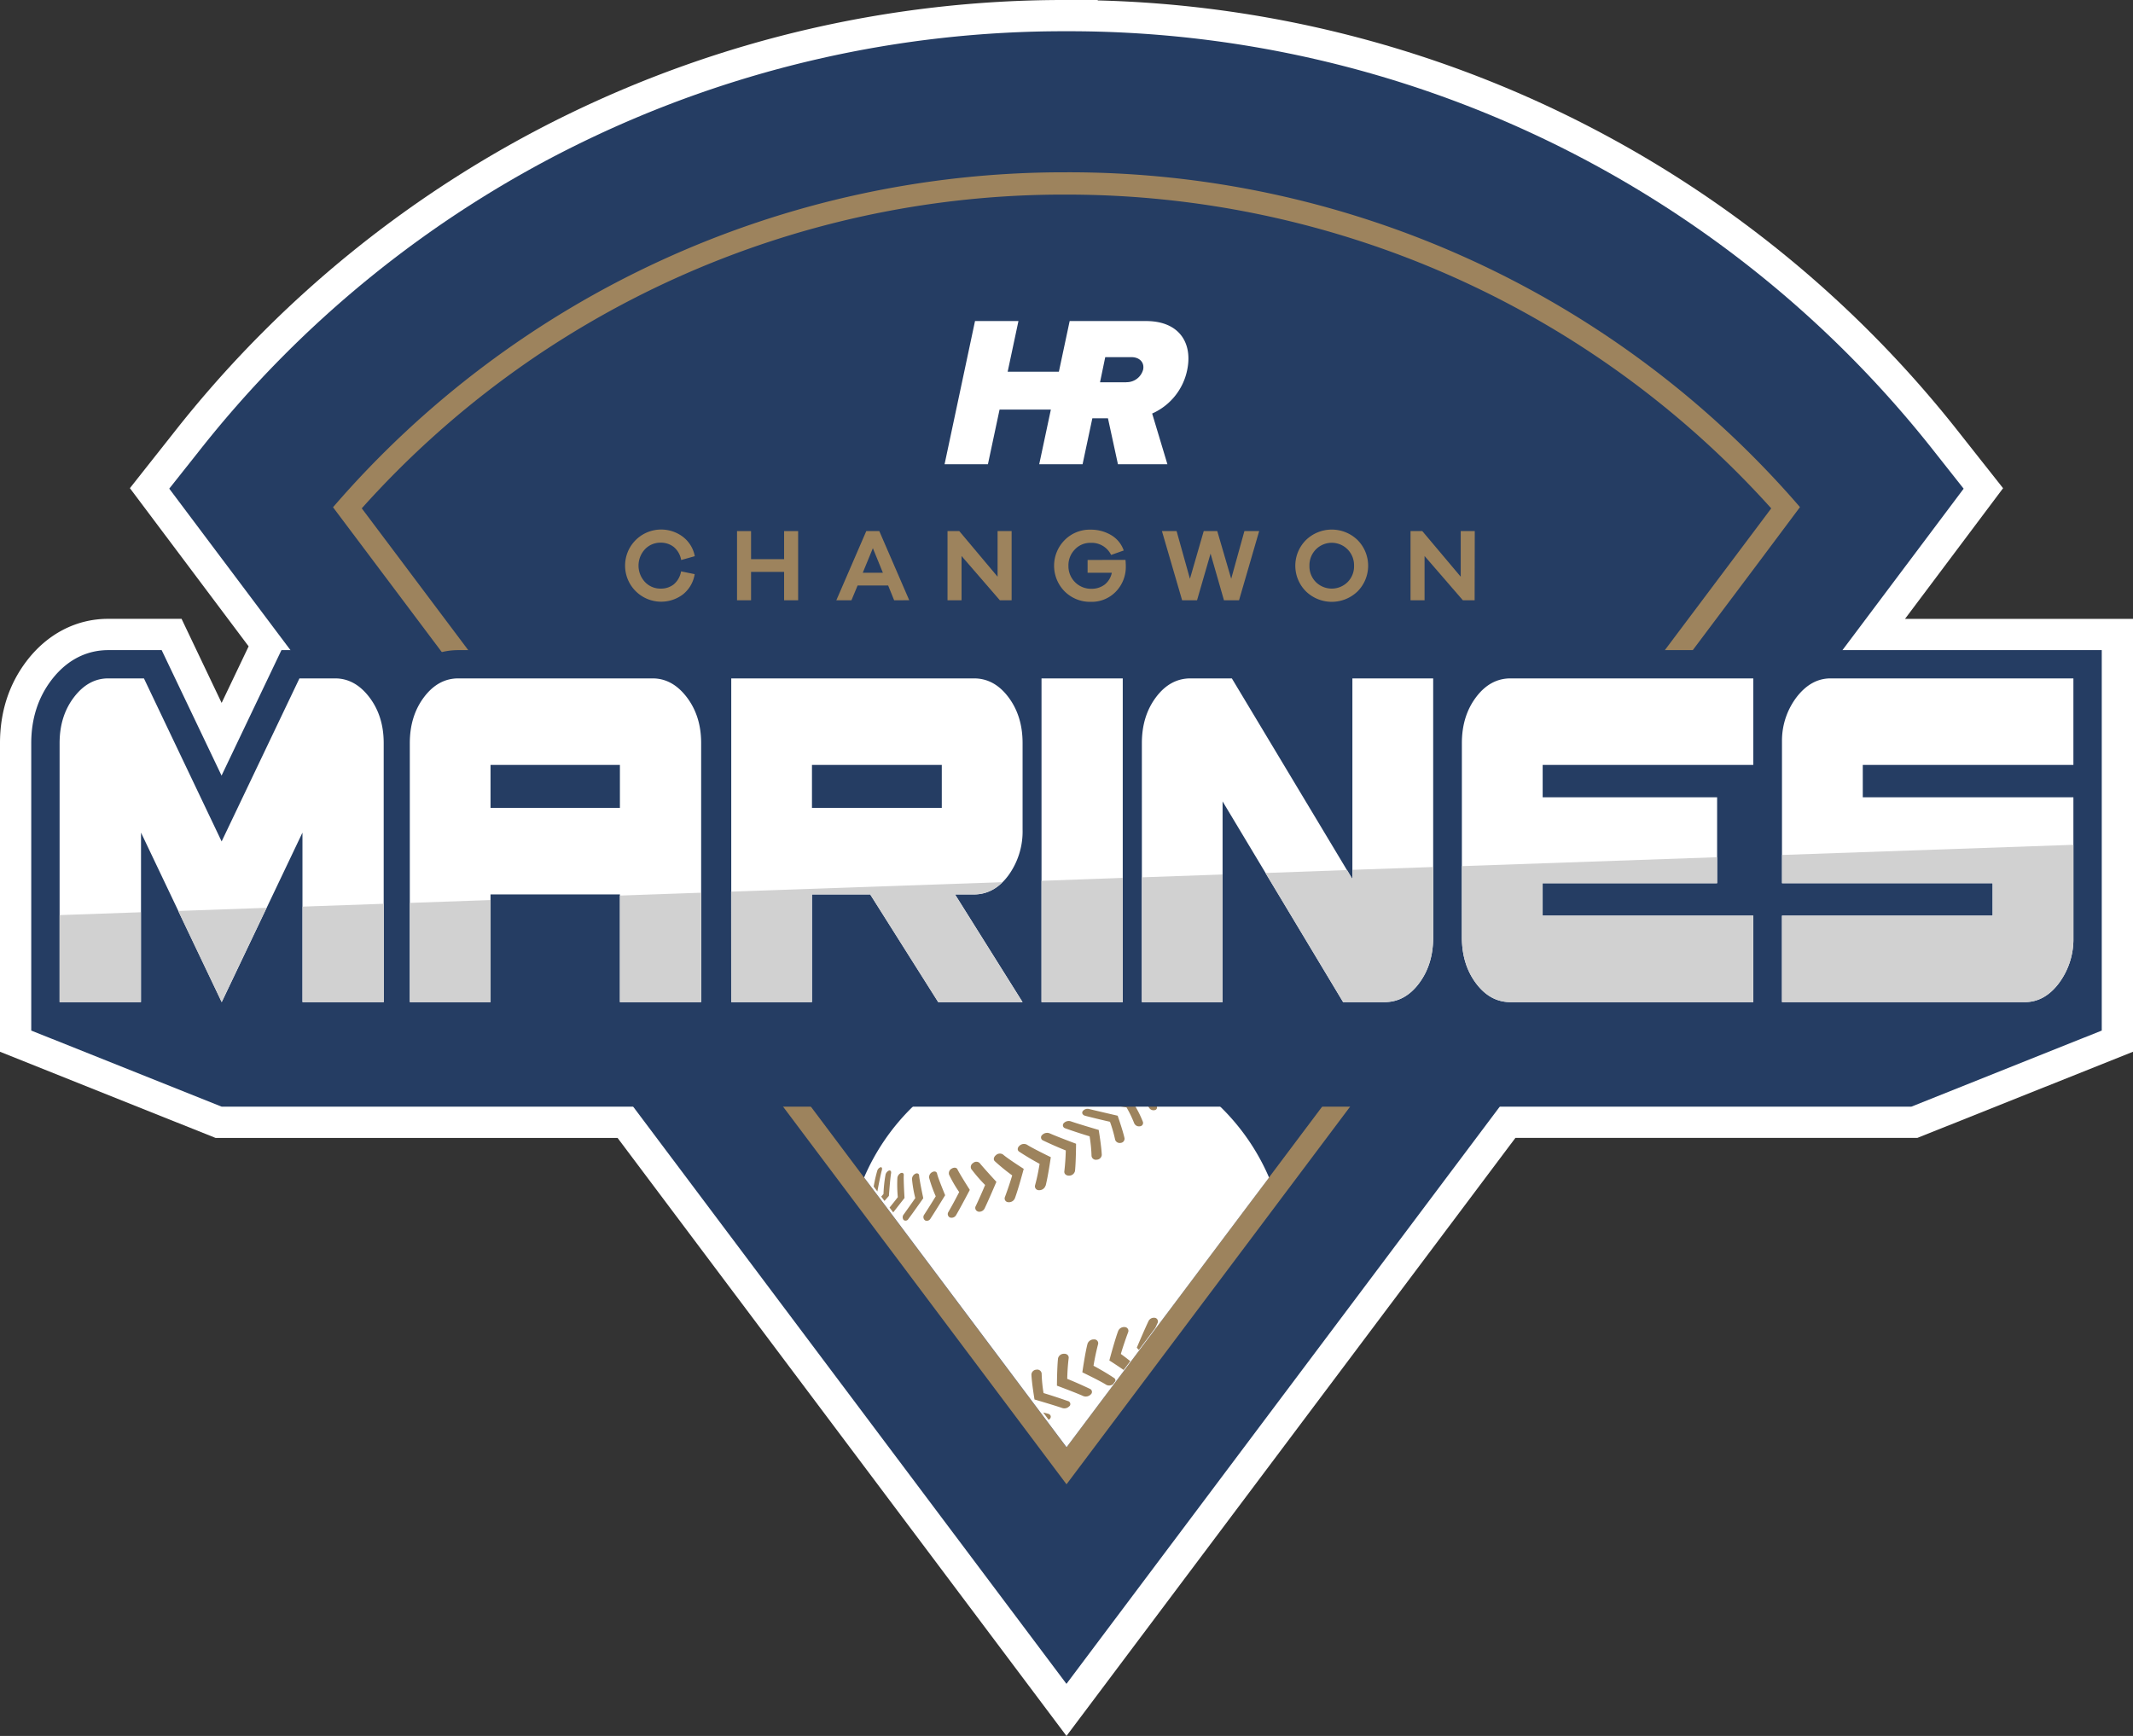
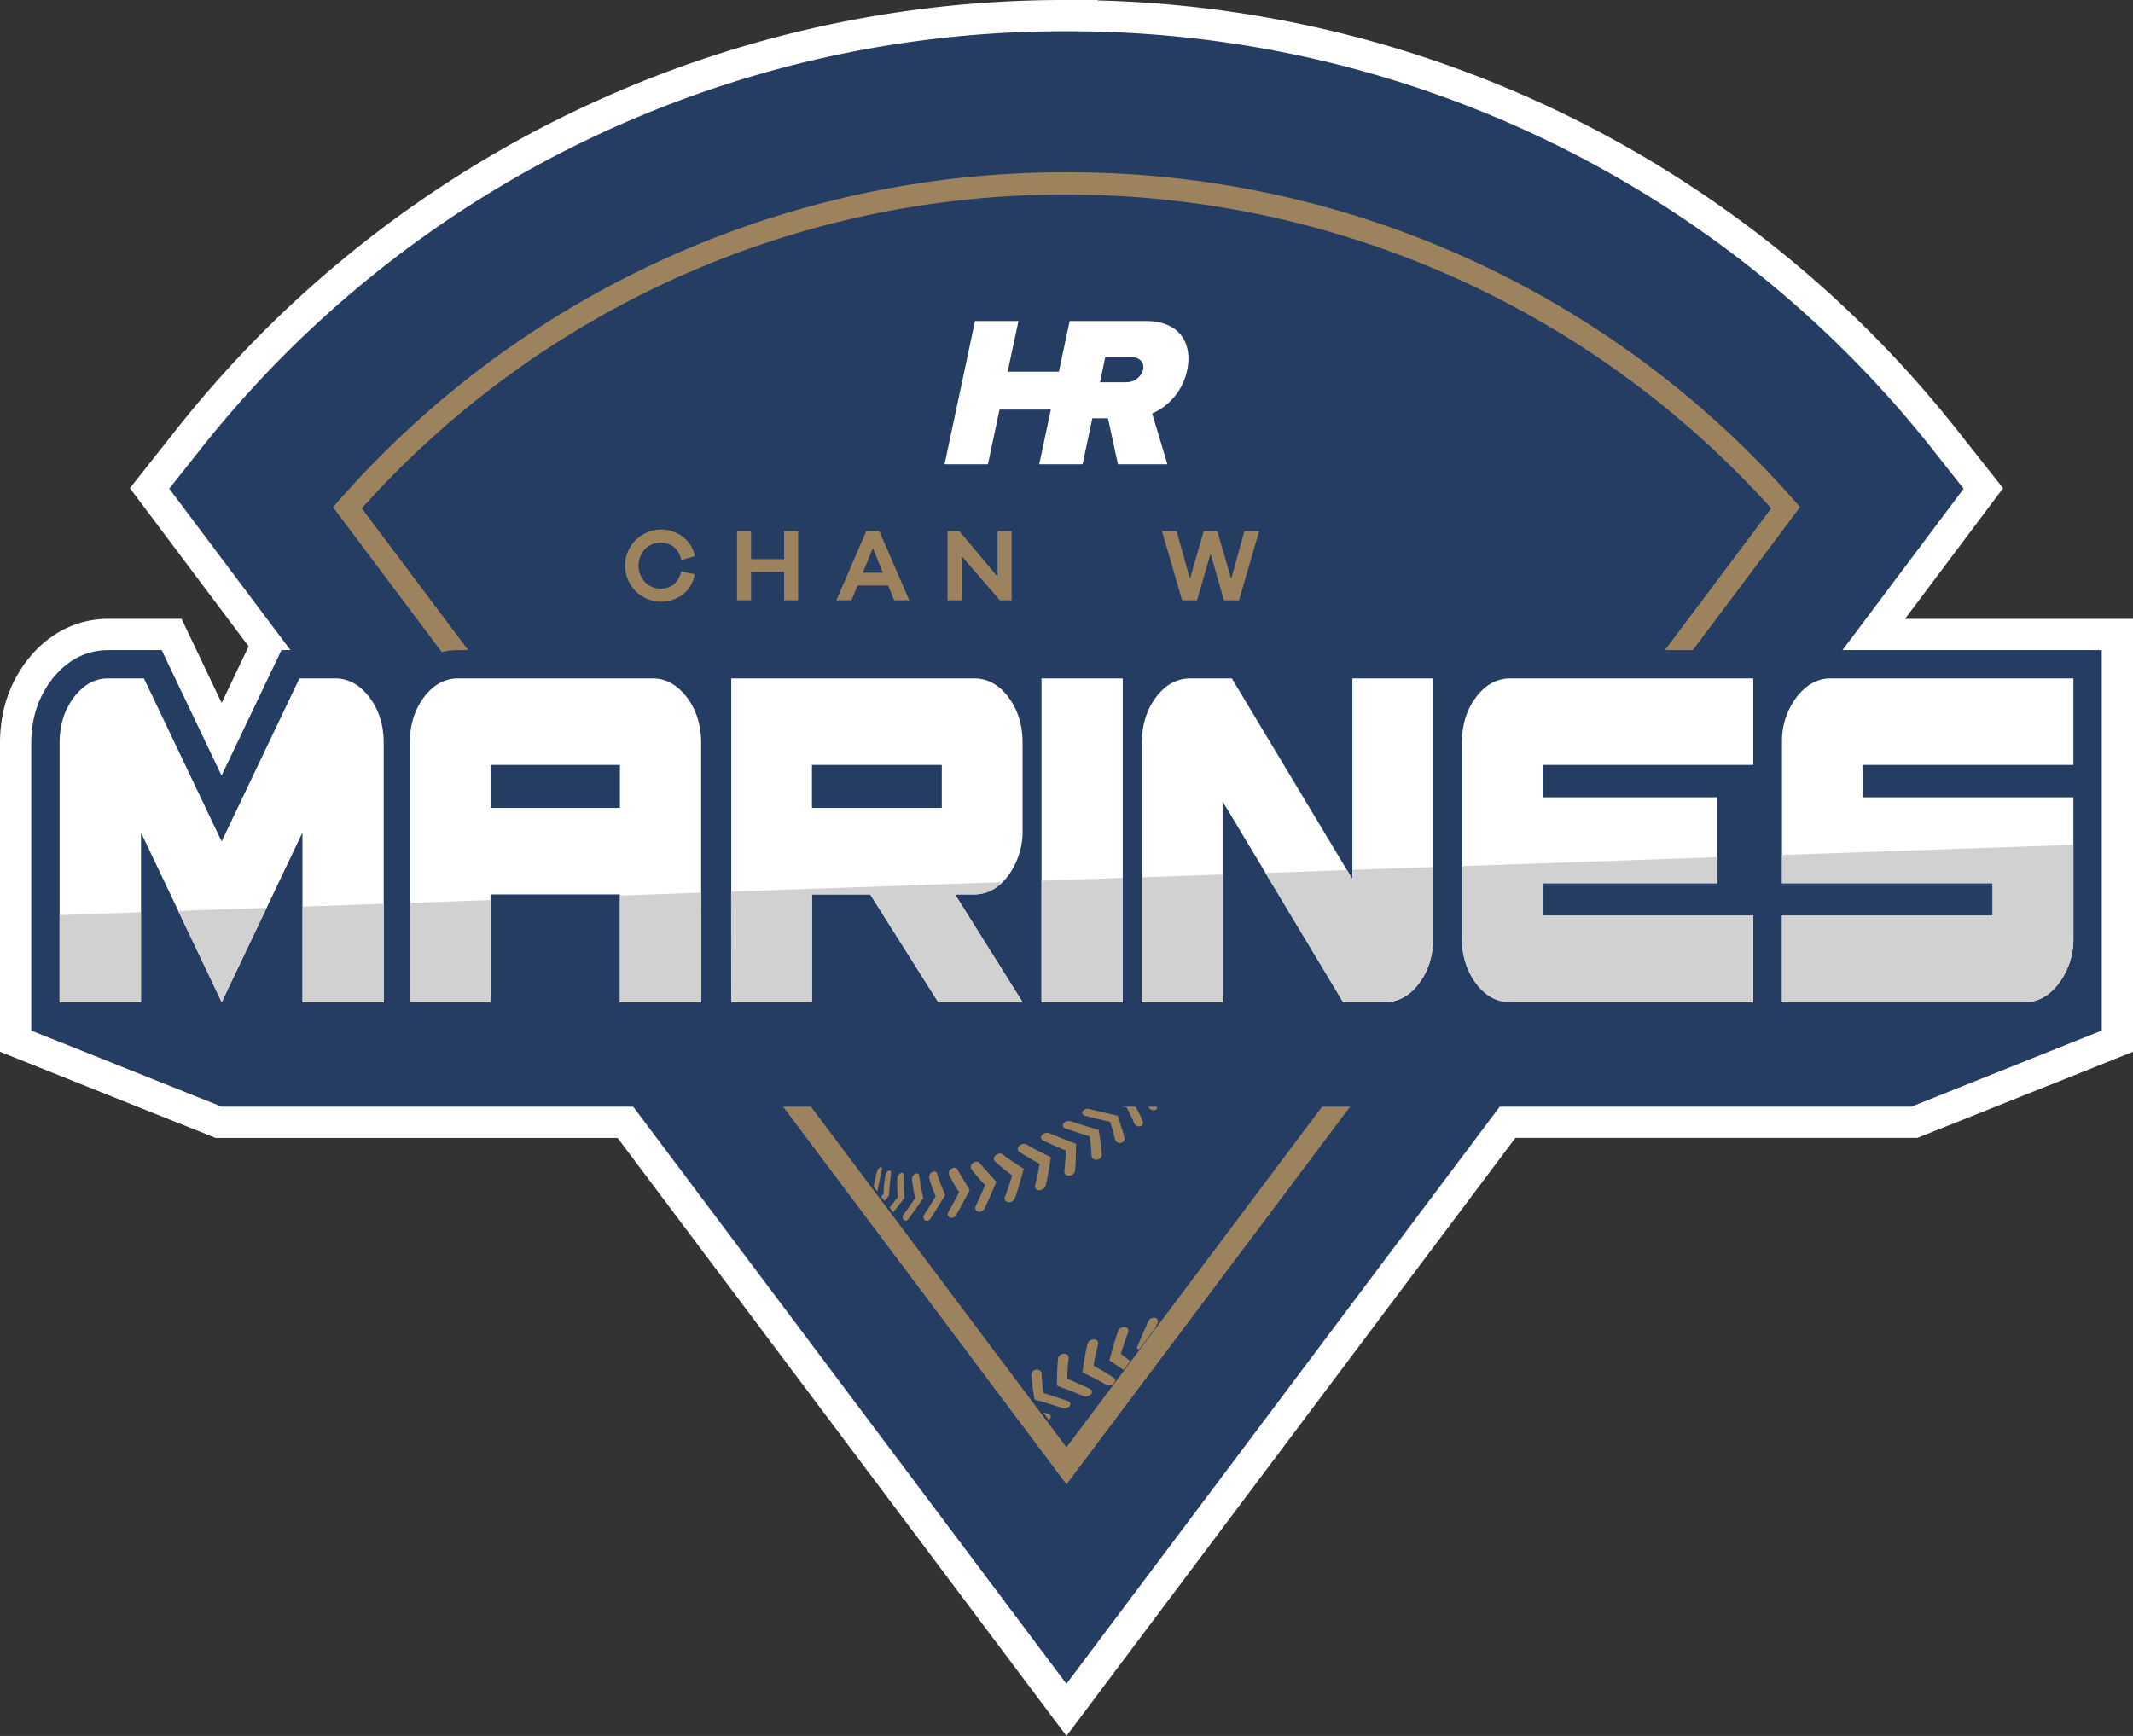
<svg xmlns="http://www.w3.org/2000/svg" viewBox="0 0 819.19 666.8">
  <rect x="0" y="0" width="819.19" height="666.8" fill="#333333" stroke="none" />
  <path d="M731.63,237.72l37.66-50.19-16.66-21.1A434.69,434.69,0,0,0,421.58.16V0l-12,0h-1a434.6,434.6,0,0,0-342,166.39L49.89,187.51l45.6,60.76L85.12,270l-15.39-32.3H41.54c-12.23,0-23.37,5.77-31.35,16.25C3.43,262.85,0,273.45,0,285.48V404l82.81,33.1H237.19L409.59,666.8,582,437.08H736.37L819.19,404V237.72Z" style="fill:#fff" />
  <path d="M743.19,173.84A422.74,422.74,0,0,0,409.58,12h0A422.58,422.58,0,0,0,76,173.83L65,187.7,409.58,646.79h0L754.15,187.71Z" style="fill:#253d63" />
  <path d="M409.59,66.18v0h-.94A370.65,370.65,0,0,0,127.9,194.84l15.73,20.94L335.21,471l74.39,99.14h0L484,471.07,675.59,215.79l15.7-21A370.7,370.7,0,0,0,409.59,66.18ZM668.72,210.65,477.12,465.92l-67.53,90-67.52-90L150.49,210.63l-11.55-15.37A361.69,361.69,0,0,1,406.1,74.75h3.49A363.79,363.79,0,0,1,680.25,195.27Z" style="fill:#9d835d" />
-   <path d="M377.2,407.57a84.36,84.36,0,0,0-45.34,44.72l9,11.95,68.76,91.65,68.77-91.63,9-11.95A84.62,84.62,0,0,0,377.2,407.57Z" style="fill:#fff" />
  <path d="M445.28,419.84a47.18,47.18,0,0,0-4.59-4.79q-4.05-.21-8.36-.53c-.91-.06-1.68-.58-1.69-1.15s.68-1,1.58-.88l9.63.68s4,3.74,5.77,5.86a1.33,1.33,0,0,1,.14.19.82.82,0,0,1-.42,1.27,2,2,0,0,1-2-.65Zm4.37-4.81c.42-.2.47-.62.19-1a1.48,1.48,0,0,0-.26-.3c-2-1.83-6.36-5-6.36-5l-8.84-.2c-.85,0-1.41.37-1.27.87a2,2,0,0,0,1.85,1l7.65.12a55.93,55.93,0,0,1,5.1,4.11h0A2,2,0,0,0,449.65,415Zm-49.37,20.9a1.25,1.25,0,0,0,.28,2.12q4.32,2.06,8.76,3.85c-.06,2.7-.25,5.38-.56,8.06h0c-.1.94.74,1.67,1.86,1.62a2.3,2.3,0,0,0,2.24-1.79c.37-3.48.41-10.46.41-10.46s-7.75-2.91-10.13-4A2.65,2.65,0,0,0,400.28,435.93Zm10.15,85.66ZM408.57,520a2.28,2.28,0,0,0-2.23,1.78c-.38,3.49-.42,10.47-.42,10.47s7.76,2.9,10.13,4a2.68,2.68,0,0,0,2.86-.63,1.26,1.26,0,0,0-.27-2.12c-2.75-1.3-5.7-2.63-8.76-3.86a80.21,80.21,0,0,1,.55-8C410.54,520.64,409.7,519.91,408.57,520Zm-7-64.51c.93-3.53,2-11,2-11s-7.06-3.42-9.2-4.82a2.5,2.5,0,0,0-2.85.44c-.82.73-.87,1.73-.13,2.24q3.84,2.52,7.88,4.7c-.46,2.78-1,5.54-1.76,8.27a1.5,1.5,0,0,0,1.55,1.85h0A2.5,2.5,0,0,0,401.53,455.46Zm39.81-29.89a2,2,0,0,0,2.15.8,1,1,0,0,0,.68-1.51.16.16,0,0,0-.05-.09c-1.5-2.43-5-6.75-5-6.75s-7.71-.92-10.27-1.25c-.95-.11-1.81.29-1.92.9s.58,1.23,1.54,1.35q4.45.56,8.92,1a51.09,51.09,0,0,1,3.93,5.52Zm-32.22,7.82q4.62,1.64,9.31,3.05a57.14,57.14,0,0,1,.74,7.55h0a1.67,1.67,0,0,0,2,1.43,2,2,0,0,0,1.93-1.8c-.11-3.26-1.18-9.63-1.18-9.63s-8.12-2.38-10.7-3.3a2.63,2.63,0,0,0-2.75.73A1.19,1.19,0,0,0,409.12,433.39Zm34.45,72.79a2.3,2.3,0,0,0-2.51,1.22c-1.64,3.45-4.51,10.23-4.51,10.23l.79.86,6.32-8.42c.27-.59.54-1.19.82-1.79A1.44,1.44,0,0,0,443.57,506.18Zm-7.93-74.6h0a2,2,0,0,0,2.18,1,1.28,1.28,0,0,0,1.07-1.71c-.51-1.3-1.08-2.56-1.7-3.77s-2.2-3.9-2.2-3.9-8.08-1.41-10.75-1.92a2,2,0,0,0-2.26.88c-.28.68.3,1.38,1.3,1.56q4.68.87,9.33,1.61A43.8,43.8,0,0,1,435.64,431.58ZM418.33,426a2.35,2.35,0,0,0-2.52.83c-.45.73,0,1.51,1,1.77,3.1.8,6.27,1.56,9.48,2.29a52.35,52.35,0,0,1,2,6.95A1.85,1.85,0,0,0,430.4,439a1.61,1.61,0,0,0,1.48-1.81c-.66-3-2.64-8.63-2.64-8.63S421,426.65,418.33,426Zm-63.09,42.75a1.59,1.59,0,0,0,2.11-.65c1.91-2.93,5.64-9,5.64-9s-2.33-5.67-2.85-7.4c-.1-.32-.19-.65-.28-1-.2-.73-1-.94-1.87-.45a2.12,2.12,0,0,0-1.14,2.17c.08.34.18.68.28,1h0a49.37,49.37,0,0,0,2.25,6.09c-1.44,2.36-2.9,4.69-4.4,7A1.58,1.58,0,0,0,355.24,468.73ZM402.39,543l-1.74-.43,2.09,2.79a1.66,1.66,0,0,0,.64-.59C403.84,544,403.37,543.22,402.39,543Zm-55-82.78s-.4-6.65-.3-8.77a.93.93,0,0,0,0-.33c-.1-.53-.56-.76-1.15-.52a2.38,2.38,0,0,0-1.3,1.89h0a51.52,51.52,0,0,0,.17,7.35c-1.06,1.38-2.11,2.71-3.17,4l1.4,1.86C344.92,463.3,347.37,460.18,347.37,460.18Zm63.34,79.93a1.19,1.19,0,0,0-.64-2q-4.53-1.6-9.31-3.06a55.06,55.06,0,0,1-.73-7.53h0a1.69,1.69,0,0,0-2-1.45,2,2,0,0,0-1.93,1.81c.11,3.27,1.19,9.64,1.19,9.64s8.11,2.38,10.7,3.3A2.59,2.59,0,0,0,410.71,540.11Zm17.12-10.85c-2.48-1.67-5.09-3.18-7.88-4.7q.69-4.18,1.75-8.27a1.47,1.47,0,0,0-1.55-1.84h0a2.5,2.5,0,0,0-2.49,1.64c-.94,3.54-2,11-2,11s7.06,3.4,9.2,4.8a2.45,2.45,0,0,0,2.57-.22l.89-1.19A1.14,1.14,0,0,0,427.83,529.26Zm-86.46-69.95s.46-6.57.84-8.71a1.48,1.48,0,0,0,0-.47.61.61,0,0,0-.86-.53,2.3,2.3,0,0,0-1.3,1.71h0a51.06,51.06,0,0,0-.76,7.28l-.87,1,1.25,1.66Zm5.63,9.24a1.22,1.22,0,0,0,1.83-.34c1.93-2.57,5.74-8,5.74-8s-1.4-6.55-1.6-8.7l0-.18c-.15-.62-.78-.85-1.48-.5a2.29,2.29,0,0,0-1.25,2h0a46.25,46.25,0,0,0,1.26,7.33c-1.48,2.14-3,4.26-4.44,6.27A1.7,1.7,0,0,0,347,468.55Zm28.63-3.19a2.28,2.28,0,0,0,2.5-1.23c1.64-3.42,4.52-10.22,4.52-10.22s-5-5.42-6.43-7.22a1.86,1.86,0,0,0-2.51,0A1.76,1.76,0,0,0,373,449a60.25,60.25,0,0,0,5.34,6.17c-1.11,2.67-2.31,5.35-3.59,8.08A1.43,1.43,0,0,0,375.63,465.36Zm-38.69-7.74c.16-.88,1.2-6.36,1.73-8.21a2.88,2.88,0,0,0,.06-.59c0-.38-.27-.59-.62-.5a2.17,2.17,0,0,0-1.26,1.5,56.14,56.14,0,0,0-1.33,5.91Zm27.89,10a2,2,0,0,0,2.35-.92c1.86-3.18,5.26-9.69,5.26-9.69s-3.8-5.94-4.76-7.92c-.34-.7-1.32-.79-2.22-.24a2,2,0,0,0-1,2.27,47.43,47.43,0,0,0,3.9,6.73h0c-1.32,2.56-2.68,5.12-4.12,7.6A1.47,1.47,0,0,0,364.83,467.66Zm65.62,52.4c.81-2.73,1.75-5.49,2.79-8.31a1.44,1.44,0,0,0-1.24-2,2.48,2.48,0,0,0-2.57,1.47c-1.33,3.54-3.4,11.35-3.4,11.35s3.07,1.95,5.5,3.66l2.54-3.39Q432.33,521.42,430.45,520.06ZM387.2,461.78a2.48,2.48,0,0,0,2.56-1.47c1.33-3.53,3.41-11.34,3.41-11.34s-6.17-3.92-7.94-5.5a2.21,2.21,0,0,0-2.73.23c-.88.71-1.08,1.74-.46,2.32a78,78,0,0,0,6.7,5.47c-.81,2.73-1.75,5.49-2.79,8.3A1.44,1.44,0,0,0,387.2,461.78Z" style="fill:#9d835d" />
  <path d="M703,249.72a26,26,0,0,0-18.78,8.14v-8.14H580.09a26,26,0,0,0-18.78,7.94v-7.94H508.5v48.69l-29.24-48.69h-22.1a25.68,25.68,0,0,0-15.05,4.78v-4.78h-53v4.78a25.7,25.7,0,0,0-15.05-4.78H269.91v8.57a26.06,26.06,0,0,0-19.29-8.57H176c-6,0-14.75,2-21.94,11.59-.62.83-1.2,1.68-1.74,2.54-.57-.89-1.18-1.76-1.82-2.61-7.26-9.52-15.87-11.52-21.81-11.52H108.09l-23,48.2-23-48.2H41.54c-5.94,0-14.55,2-21.8,11.52C14.6,268,12,276.14,12,285.48V395.85l73.12,29.23H734.06l73.13-29.23V249.72Z" style="fill:#253d63" />
  <g style="isolation:isolate;opacity:0.997">
    <path d="M147.36,285.45v99.48h-31.2V319.82l-31,65.11-31-65.11v65.11H22.89V285.45q0-10.4,5.51-17.63t13.14-7.24H55.28l29.84,62.63L115,260.58H128.7q7.63,0,13.15,7.24T147.36,285.45Zm103.27-24.87q7.62,0,13.14,7.24t5.51,17.63v99.48h-31.2V343.56H188.39v41.37h-31V285.45q0-10.4,5.43-17.63T176,260.58Zm-12.55,49.74v-16.5H188.39v16.5Zm136-49.74q7.8,0,13.23,7.24t5.42,17.63v33.24a28.72,28.72,0,0,1-5.42,17.52q-5.43,7.35-13.23,7.35h-7.29l25.94,41.37H360.34l-26.12-41.37H311.84v41.37h-31V260.58Zm-12.38,49.74v-16.5H311.84v16.5ZM400,384.93V260.58h31.2V384.93ZM550.42,260.58v99.48q0,10.41-5.42,17.64t-13.23,7.23H515.83l-46.29-77.1v77.1h-31V285.45q0-10.4,5.42-17.63t13.23-7.24H473.1l46.29,77.1v-77.1Zm42.05,33.24v12.43h67v33h-67V351.7h80.89v33.23H580.1q-7.82,0-13.23-7.23t-5.43-17.64V285.45q0-10.4,5.43-17.63t13.23-7.24h93.26v33.24Zm122.94,0v12.43H796.3v54.94a28.18,28.18,0,0,1-5.77,16.73q-5.43,7-12.89,7H684.38V351.7h80.88V339.26H684.38V284.32a27.63,27.63,0,0,1,5.85-16.84q5.5-6.9,12.8-6.9H796.3v33.24Z" style="fill:#fff" />
  </g>
  <path d="M561.44,332.69l98-3.42v10h-67V351.7h80.89v33.23H580.1q-7.82,0-13.23-7.23t-5.43-17.64Zm-91.9,3.21-31,1.09v47.94h31Zm46.29,49h15.94q7.8,0,13.23-7.23t5.42-17.64v-27l-31,1.08v3.52l-2.07-3.44L486,335.33Zm-84.62-47.69L400,338.33v46.6h31.2Zm-150.4,47.69h31V343.56h22.38l26.12,41.37h32.38l-25.94-41.37h7.29a15,15,0,0,0,10.95-4.7l-104.21,3.63ZM54.09,350.41l-31.2,1.09v33.43h31.2Zm14.34-.5,16.69,35,17.26-36.2Zm616-21.51v10.86h80.88V351.7H684.38v33.23h93.26q7.47,0,12.89-7a28.18,28.18,0,0,0,5.77-16.73v-36.7Zm-537,18.75-31.2,1.09v36.69h31.2Zm41-1.43-31,1.09v38.12h31Zm80.89-2.82L238.08,344v40.94h31.2Z" style="fill:#d1d1d1" />
  <path d="M442.49,158.84a23.35,23.35,0,0,0,13.44-16.65c2.19-10.3-2.92-18.87-15.78-18.87H410.81l-4.14,19.45H387l4.14-19.45H374.46l-11.69,55h16.65l4.47-21h19.7l-4.47,21h16.65l3.75-17.64h6l3.83,17.64h19Zm-9.88-12H422.47l2-9.65h10.14c2.8,0,5,1.82,4.42,4.78A6.56,6.56,0,0,1,432.61,146.81Z" style="fill:#fff" />
  <path d="M258.75,224.47a8.37,8.37,0,0,0,2.82-5l5.23,1.07a12.43,12.43,0,0,1-4.56,7.81,13.86,13.86,0,1,1,0-22.18,12.22,12.22,0,0,1,4.6,7.47l-5.23,1.47a8.31,8.31,0,0,0-2.84-5,7.91,7.91,0,0,0-5-1.66,8.14,8.14,0,0,0-6.07,2.52,9.24,9.24,0,0,0,0,12.58,8.1,8.1,0,0,0,6.05,2.54A7.85,7.85,0,0,0,258.75,224.47Z" style="fill:#9d835d" />
  <path d="M306.53,230.57h-5.39v-10.9H288.45v10.9h-5.39V204h5.39v10.78h12.69V204h5.39Z" style="fill:#9d835d" />
  <path d="M343.4,230.57l-2.3-5.67H329.37L327,230.57H321.2L332.7,204h5l11.5,26.56Zm-8.17-20L331.35,220h7.73Z" style="fill:#9d835d" />
  <path d="M388.52,230.57H384l-14.71-17v17H363.9V204h4.52l14.71,17.52V204h5.39Z" style="fill:#9d835d" />
-   <path d="M432.25,215.07c.08.93.12,1.69.12,2.3a13.61,13.61,0,0,1-3.81,9.87,12.87,12.87,0,0,1-9.67,3.93,13.76,13.76,0,0,1-10-4,14,14,0,0,1,0-19.72,13.52,13.52,0,0,1,9.91-4,15.18,15.18,0,0,1,7.89,2.06,11,11,0,0,1,4.88,5.94l-4.84,1.71a8.28,8.28,0,0,0-7.93-4.64,8,8,0,0,0-6,2.54,8.65,8.65,0,0,0-2.46,6.26,8.66,8.66,0,0,0,8.8,8.84,8.24,8.24,0,0,0,5.15-1.64A7.72,7.72,0,0,0,427,220H417.7v-4.92Z" style="fill:#9d835d" />
  <path d="M475.86,230.57h-5.79l-5.15-17.92-5.19,17.92H454L446.25,204h5.63L457,222.33,462.3,204h5.2l5.35,18.32L477.92,204h5.67Z" style="fill:#9d835d" />
-   <path d="M521.4,207.46a14,14,0,0,1,0,19.68,14.25,14.25,0,0,1-19.86,0,13.93,13.93,0,0,1,0-19.68,14.22,14.22,0,0,1,19.86,0Zm-3.85,16.13a8.53,8.53,0,0,0,2.48-6.26,8.67,8.67,0,0,0-2.48-6.3,8.56,8.56,0,0,0-12.17,0,8.67,8.67,0,0,0-2.48,6.3,8.53,8.53,0,0,0,2.48,6.26,8.66,8.66,0,0,0,12.17,0Z" style="fill:#9d835d" />
-   <path d="M566.34,230.57h-4.52l-14.71-17v17h-5.39V204h4.52L561,221.53V204h5.39Z" style="fill:#9d835d" />
</svg>